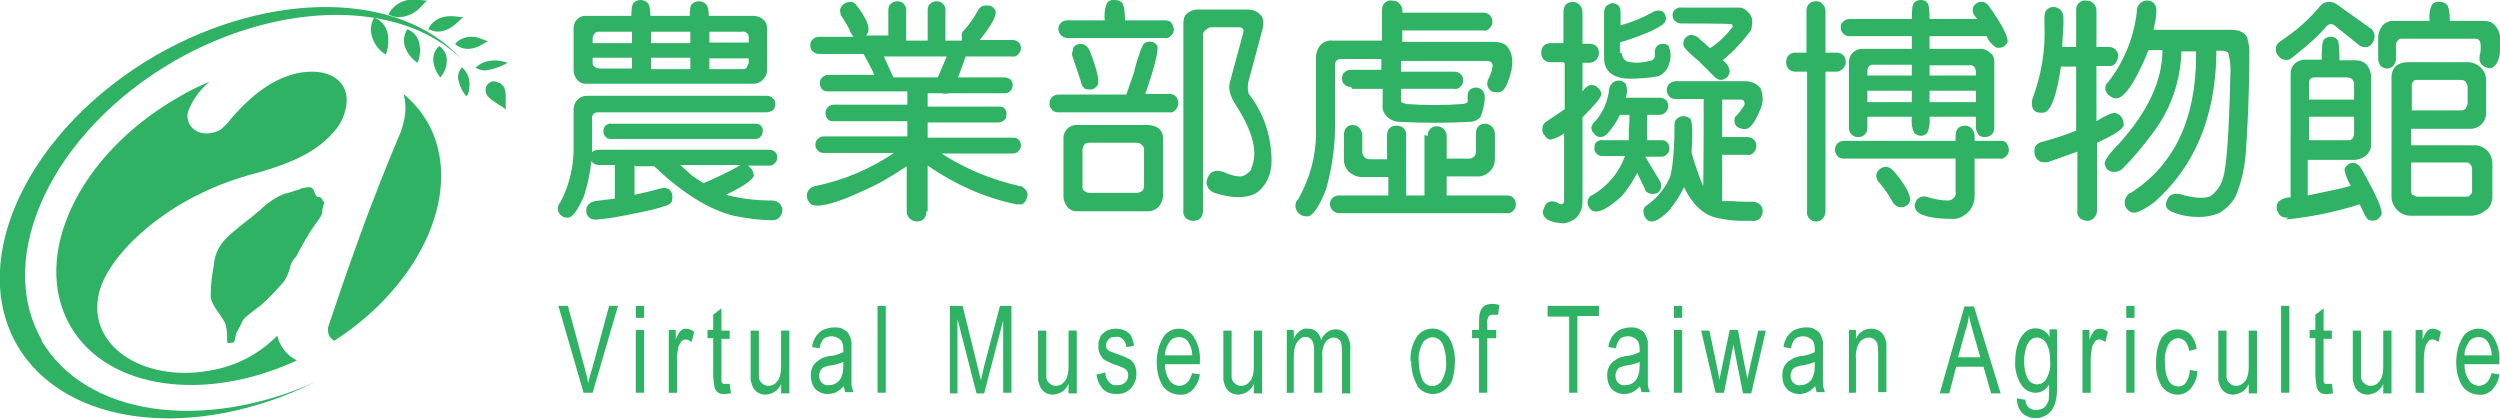
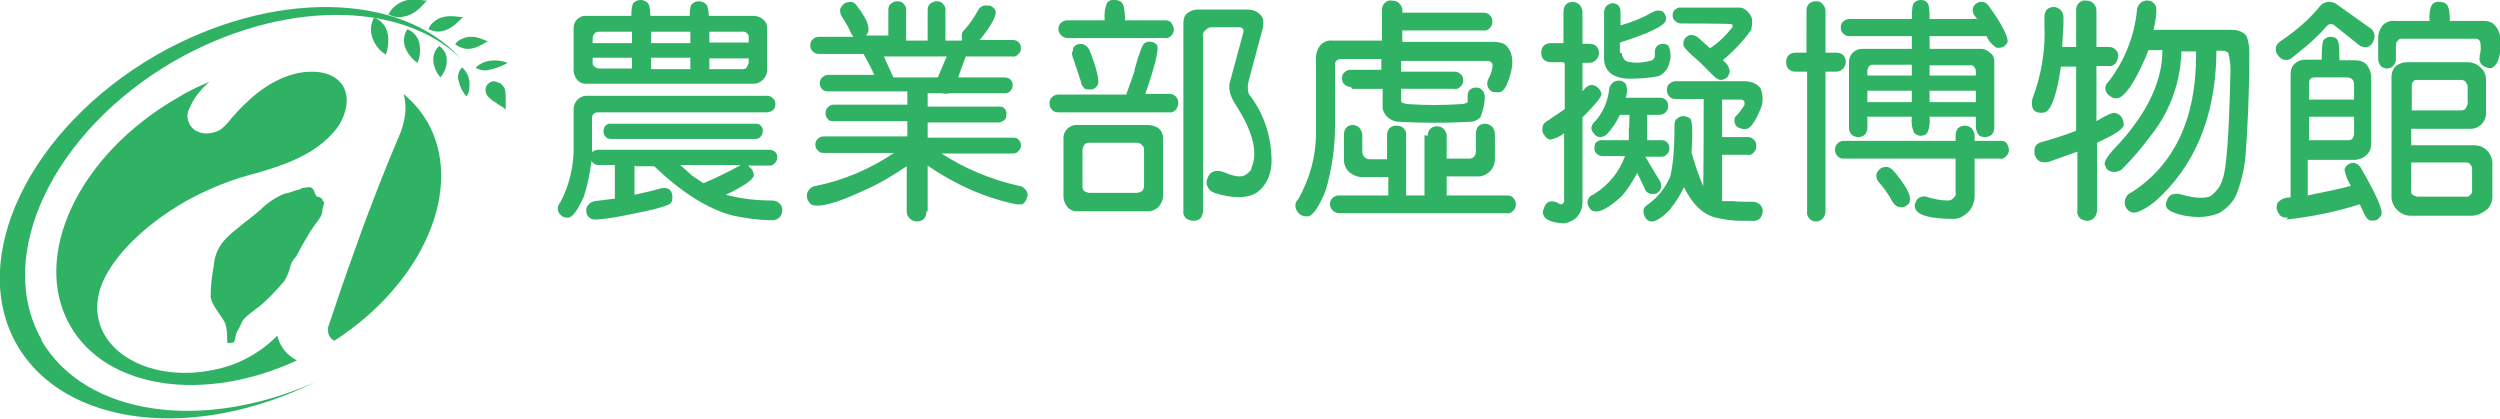
<svg xmlns="http://www.w3.org/2000/svg" viewBox="0 0 394 66" fill="#30b264">
  <use href="#Logo" />
  <defs>
    <path id="icon" d="M78.5,13c-.4-.2-.9-.3-1.3,0-.3.2-.5.4-.6.7h0c-.2.6,0,1.3.5,1.7.3.3.7.6,1.1.8.2.2.7.5.9.6.2.1.5.4.6.5h0s0,0,0,0h0s0,0,0,0c0,0,0-.5,0-.7,0-.2,0-.8,0-1.1,0-.4,0-.9-.1-1.3-.1-.5-.4-.8-.8-1.1ZM72.8,10.6c.7.6,1.1,1.4,1.2,2.4,0,.8,0,1.6-.5,2.2-.6-.7-1-1.5-1.2-2.4-.3-.8,0-1.6.5-2.2ZM6.6,53.6c-7.6-13.2,1.7-32.9,20.9-44C44.3,0,63.1,0,72.6,9.2c-9.5-10.5-29.8-10.9-48-.5C4.6,20.3-5.2,40.7,2.7,54.4c7.5,12.9,28,15.2,47,5.8-17.7,7.9-36.2,5.4-43.2-6.6ZM67.5,4.6c.7.3,1.4.5,2.2.3,1.8-.4,2.6-1.7,3.3-2.2-.9,0-2.4-.5-4,.3-.7.4-1.2.9-1.5,1.6ZM71.7,6.9c.5.5,1.1.7,1.8.8,1.6.1,2.7-.9,3.4-1.2-.8-.2-1.9-1-3.5-.6-.7.2-1.3.5-1.7,1.1ZM74.9,10.6c.5.4,1.1.5,1.7.5,1.2-.2,2.4-.6,3.4-1.2-1.1-.4-2.2-.5-3.4-.2-.6.2-1.2.5-1.7,1ZM61.3,2.3c.7.4,1.6.5,2.4.3,2-.4,2.9-1.9,3.6-2.5-1,0-2.6-.6-4.4.4-.7.4-1.3,1-1.7,1.8ZM64.2,4.6c1,.4,1.7,1.2,1.9,2.3.2,1,.1,2.1-.3,3-.9-.6-1.5-1.4-1.9-2.3-.4-1-.3-2.1.3-3ZM69.3,7.3c.8.6,1.2,1.5,1.1,2.4,0,.9-.4,1.8-1,2.5-.6-.7-1-1.6-1.1-2.5-.1-.9.2-1.9,1-2.5ZM59,2.8c1.1.4,1.9,1.4,2.1,2.5.2,1.1.1,2.3-.3,3.3-1-.6-1.7-1.5-2.1-2.6-.4-1.1-.3-2.3.3-3.3ZM43.7,52.9s0,0-.1.1c-2.7,2.7-6.2,4.6-10,5.3-8.7,1.8-16.8-1.8-18.1-8.1-.3-1.4-.2-2.9.2-4.4,1.3-4.5,6.4-10,13.6-14.1,3.6-2,7.4-3.5,11.4-4.5,5.6-1.6,9.3-3.4,11.9-6.4l.5-.6c.8-1.1,1.3-2.3,1.5-3.7.4-3.2-1.9-5.2-5.4-5.2-.9,0-1.8.1-2.6.3-4.5,1.1-7.8,4.4-10.1,7-.5.7-1.1,1.3-1.7,1.8-1.9,1.1-4.1.7-4.9-.8-.4-.7-.5-1.6-.1-2.4.7-1.7,1.8-3.1,3.2-4.3-1.7.7-3.4,1.5-5,2.5C12.3,24.4,4.8,40.5,11.1,51.4c5.8,10,21.2,12.1,35.7,5.4-1.6-.8-2.7-2.2-3.1-3.9ZM67.2,19c-.9-1.6-2.2-3-3.6-4.2.2.7.3,1.5.3,2.2,0,1.3-.3,2.5-.7,3.7-2,4.7-4.5,10.9-7,17.9-1.7,4.7-3.2,9.1-4.5,13,0,.2,0,.3,0,.5,0,.7.4,1.3,1,1.6,14.1-9.1,20.6-24.2,14.6-34.6ZM47.4,29.7c.5-.1,1-.2,1.4-.2.2,0,.5.2.6.4.1.1.3,1,.6,1.1.3,0,.7.2.8.4,0,.3.2.3.3.5,0,.2-.3.9-.3,1.3,0,.5-.2.9-.5,1.3-.2.3-1.7,2.3-1.8,2.7-.6.9-1.1,1.9-1.6,2.8-.2.6-.7.7-1.1,1.8-.2.9-.5,1.7-1,2.5-1.2,1.4-2.4,2.7-3.8,3.9-.8.6-2.5,1.8-2.8,2.4-.2.5-.5,1.1-.8,1.6-.4.7-.3,1.8-.7,1.8-.4,0-.8.2-.9-.1,0-.9,0-1.8-.2-2.6-.3-1.3-2.3-3-2.4-4.6,0-1.7.2-3.3.5-4.9.1-1.6.8-3.1,2-4.3,1.4-1.4,3.8-3.1,5.3-4.4,1.1-1.1,2.4-2,3.9-2.6.5,0,1.5-.5,2.5-.7Z" />
    <path id="tw" d="M12,26v4.7c1.8-.4,3.1-.7,4.1-1,.4-.1.8-.1,1.1,0,.3.1.6.4.7.8.1.4.1.7,0,1.1,0,.3-.3.6-.9.8-1.4.5-2.8.8-4.3,1.1-2.8.6-5,1-6.7,1.1-.4,0-.8,0-1.1-.3-.3-.2-.5-.6-.5-1,0-.4,0-.7.3-1,.2-.3.6-.5,1-.6l3.2-.4v-5.3h-2.6c-.4,0-.8-.2-1.1-.6-.2,1.9-.6,3.8-1.2,5.6-.9,2-1.7,3.2-2.4,3.3-.4,0-.8,0-1.1-.3-.7-.5-.8-1.5-.2-2.1,0,0,0,0,0,0,1.5-2.8,2.2-6,2.1-9.2v-5.2c-.1-1.2.7-2.3,1.9-2.4.2,0,.3,0,.5,0h28c.4,0,.8.1,1,.4.3.2.4.5.4.9,0,.4-.1.7-.4,1-.3.2-.7.3-1,.3H6.3c-.6,0-1,.3-1,.9v5.4c.3-.3.7-.4,1.1-.4h26.8c.3,0,.7.1.9.3.3.2.4.6.4.9,0,.3-.1.7-.4.9-.2.3-.5.4-.9.4h-3.3l.6.6c.2.3.3.7.3,1-.2.7-1.7,1.7-4.4,3,2.3.6,4.7.9,7.2.9.9,0,1.6.5,1.7,1.4,0,.9-.5,1.6-1.4,1.7-.1,0-.2,0-.3,0-2,0-4-.3-6-.7-4-1-8.2-3.7-12.5-7.8h-3ZM30.7,2.5c.6,0,1.2.2,1.6.6.4.3.6.8.6,1.3v6.7c0,.6-.3,1.1-.7,1.5-.4.4-.9.6-1.5.6H4.3c-.5,0-1-.2-1.3-.6-.4-.4-.6-1-.6-1.5v-6.7c0-.5.2-1,.5-1.3.4-.4.8-.6,1.3-.6h7.3c0-1.1.1-1.8.4-2.1.3-.3.7-.4,1.1-.4.4,0,.8.2,1,.4.3.2.5.9.5,2.1h6.2c0-1,.1-1.7.4-1.9.3-.3.7-.4,1.1-.4.4,0,.8.2,1,.4.3.2.5.9.5,1.9h6.9ZM11.6,5h-5.1c-.3,0-.6,0-.8.3-.2.2-.3.5-.3.8v.7h6.2v-1.8ZM11.6,9.1h-6.2v.7c0,.3,0,.5.3.7.2.2.5.3.8.3h5.1v-1.8ZM31,19.5c.3,0,.6,0,.9.3.2.2.4.6.3.9,0,.3-.1.6-.3.8-.2.3-.5.4-.9.4H8.3c-.4,0-.7-.1-.9-.4-.2-.2-.3-.5-.3-.8,0-.3.1-.6.3-.9.3-.2.6-.4.9-.3h22.7ZM20.8,5h-6.2v1.8h6.2v-1.8ZM20.8,9.1h-6.2v1.8h6.2v-1.8ZM22.8,28.9c1.9-.8,3.8-1.7,5.6-2.7l.3-.2h-9.5l1.9,1.7,1.8,1.2ZM23.8,6.7h6.2v-.7c0-.3,0-.5-.2-.7-.2-.2-.5-.4-.9-.3h-5.1v1.8ZM23.8,10.9h5.1c.3,0,.6,0,.8-.3l.3-.7v-.7h-6.2v1.8ZM58,33.3c0,.5-.1.9-.4,1.2-.3.3-.7.4-1.1.4-.8,0-1.5-.6-1.6-1.4,0-.1,0-.2,0-.3v-7c-2.1,1.4-4.2,2.7-6.5,3.7-4.6,2.2-7.5,2.9-8.6,2.3-.3-.3-.5-.6-.6-1-.2-.9.4-1.7,1.3-1.9,0,0,0,0,.1,0,4.4-.9,8.6-2.7,12.3-5.2h-11.1c-.4,0-.7-.1-.9-.4-.3-.2-.4-.6-.4-.9,0-.3.1-.7.4-.9.2-.3.6-.4.9-.4h13.2v-2.4h-11.6c-.3,0-.7,0-.9-.3-.3-.3-.4-.6-.4-1,0-.3.1-.7.4-.9.2-.3.6-.4.9-.4h11.6v-2.1h-12.4c-.4,0-.7,0-1-.3-.3-.3-.4-.6-.4-1,0-.3.1-.7.4-.9.3-.3.6-.4,1-.4h7.2c-.5-1.1-1.1-2.2-1.7-3.3h-7c-.4,0-.7-.1-1-.4-.3-.2-.4-.6-.4-1,0-.3.1-.7.4-.9.3-.3.6-.4,1-.4h5.4l-.4-.6c-.3-.8-.8-1.6-1.3-2.4-.3-.3-.4-.8-.4-1.2,0-.4.3-.7.6-1,.3-.2.7-.3,1.1-.3.4,0,.8.3,1,.7,1.5,1.9,2,3.3,1.7,4.1l-.3.5h3.5V1.6c0-.4.1-.8.4-1,.3-.3.7-.4,1-.4.4,0,.8.1,1,.4.3.3.5.7.4,1.1v4.7h3.4V1.6c0-.4.1-.8.4-1,.3-.3.7-.4,1-.4.4,0,.8.1,1,.4.3.3.5.7.4,1.1v4.7h2.6v-.5c-.1-.4,0-.9.4-1.2.8-.9,1.5-1.9,2.1-3,.2-.4.5-.7.9-.8.4-.1.7,0,1.1,0,.4.2.7.5.8.8.2.7-.6,2.3-2.5,4.6h5.2c.7,0,1.3.5,1.3,1.2,0,0,0,0,0,.1,0,.3-.1.7-.4.9-.2.3-.6.5-1,.4h-7.3l-1.2,3.3h7.3c.3,0,.7.1.9.3.3.2.4.6.4.9,0,.7-.5,1.3-1.2,1.3,0,0,0,0,0,0h-8.8c-.4.1-.8.1-1.1,0h-2.3v2.1h11.2c.3,0,.7,0,.9.3.2.2.4.6.3.9,0,.3,0,.7-.3.9-.2.2-.6.4-.9.4h-11.2v2.4h13.4c.3,0,.7,0,.9.3.3.2.4.6.4.9,0,.3-.1.7-.4.9-.2.3-.5.4-.9.4h-11.2c3.7,2.4,7.8,4.1,12.2,5.1.5,0,.9.4,1.2.8.2.4.2.8,0,1.2-.1.4-.4.7-.7.9h-.9c-5-1-9.8-3.2-14-6.1v7.2ZM59.8,12.2l1.4-3.3h-9.9l1.5,3.3h7ZM90.8,11c.7-2.6,1.3-4.1,1.6-4.2.3-.2.7-.3,1.1-.2.3,0,.7.3.9.6h0c.2.8-.4,3.3-1.9,7.6h3.8c.4,0,.7.1,1,.4.3.3.4.7.4,1.1,0,.4-.2.7-.4,1-.3.3-.6.5-1,.4h-17.5c-.4,0-.8-.1-1-.4-.3-.3-.4-.6-.4-1,0-.4.1-.7.4-1,.3-.3.7-.4,1-.4h10.7l1.3-3.7ZM86.5.4c.3-.3.7-.5,1.2-.4.4,0,.8.1,1.1.4.3.3.5,1.2.5,2.8h6.3c.4,0,.8.1,1,.4.2.3.4.7.4,1,0,.4-.1.7-.4,1-.3.3-.6.5-1,.4h-15.3c-.8,0-1.4-.6-1.5-1.3,0,0,0,0,0-.1,0-.4.1-.7.4-1,.3-.3.7-.4,1-.4h5.9c-.1-.9,0-1.9.4-2.8ZM81.6,33.3c-.5,0-1.1-.3-1.4-.7-.4-.5-.6-1.1-.6-1.7v-9.2c0-.5.2-1,.6-1.4.4-.4.9-.6,1.4-.6h11.3c.6,0,1.3.2,1.8.6.4.4.6.9.6,1.4v9.2c0,.6-.3,1.2-.7,1.7-.4.4-1,.7-1.6.7h-11.3ZM81.1,7.8c0-.4.4-.7.7-.8.3-.1.7-.1,1,0,.4.2.7.5.9.9,1.2,3,1.6,4.9,1.3,5.5-.2.3-.5.6-.9.7-.4,0-.8,0-1.1-.1-.3-.3-.6-.6-.6-1l-1.3-3.9c-.2-.4-.2-.8,0-1.2ZM83.8,22.5c-.3,0-.7,0-.9.3-.2.3-.3.6-.3.9v5.6c0,.3,0,.6.3.8.2.2.6.3.9.3h7.3c.3,0,.6-.1.9-.3.2-.2.3-.5.3-.8v-5.6c0-.3,0-.6-.3-.8-.2-.3-.5-.4-.9-.4h-7.3ZM101.9,4.8c-.2.2-.4.6-.3.9v27.4c0,.5-.1.9-.4,1.3-.3.3-.7.4-1.2.4-.4,0-.8-.2-1.1-.4-.3-.3-.5-.8-.4-1.2V3.7c0-.6.1-1.2.6-1.6.5-.4,1.1-.6,1.7-.6h7.6c.7,0,1.4.1,2,.6.4.3.6.7.7,1.1,0,.4,0,.9-.1,1.3l-2.2,8.2c-.2.7-.2,1.4,0,2.1,2.4,3,3.6,6.8,3.6,10.6,0,2-.8,3.9-2.4,5-1.5.9-3.8.9-6.6,0-.5-.2-.9-.5-1.1-1-.2-.4-.2-.9,0-1.3.4-1.1,1.2-1.4,2.5-1,1.6.7,2.8.9,3.4.5.4-.2.7-.5,1-.9v-.2c1.1-2.4.3-5.7-2.4-9.9-1-1.5-1.3-2.8-.9-3.9l2-7.4c.2-.7,0-1-.7-1h-4.1c-.3,0-.7,0-.9.3ZM124.9,13.7c-.4,0-.7-.1-1-.4-.3-.2-.4-.6-.4-1,0-.3.1-.7.4-.9.3-.3.6-.4,1-.4h4.8v-1.7h-6.3c-.5,0-.9.2-1,.7,0,.1,0,.2,0,.3v9.6c0,3.3-.5,6.7-1.4,9.9-1,2.6-2,4.1-2.8,4.3-.4,0-.9,0-1.3-.3-.7-.5-1-1.5-.5-2.2,0,0,.1-.1.2-.2,1.8-3.2,2.8-6.7,2.8-10.4v-12c0-.7.3-1.4.7-1.9.5-.5,1.2-.8,1.9-.7h7.8V1.6c0-.4.1-.8.4-1.1.3-.3.7-.5,1.2-.4.4,0,.8.1,1.1.4.4.4.6.9.5,1.5h12.8c.4,0,.7.1,1,.4.3.3.4.6.4,1,0,.4-.1.7-.4,1-.2.3-.6.5-1,.4h-12.8v1.8h14.5c.5,0,1,.1,1.5.3.4.2.7.6.9,1,.7,1.2.6,3.1-.5,5.6-.2.4-.5.8-.9,1-.4.1-.8,0-1.2,0-.8-.3-1.1-1.2-.8-1.9,0,0,0-.1.1-.2.6-1.2.7-2.1.6-2.3-.1-.3-.4-.5-.8-.5h-13.6v1.7h8.4c.4,0,.7.1,1,.4.3.2.4.6.4,1,0,.3-.1.7-.4.9-.2.3-.6.5-1,.4h-8.4v1.6c0,.2,0,.5.2.6l.7.2c2.9.2,5.8.2,8.7,0,.3,0,.6-.1.9-.3v-.8c0-.4,0-.8.3-1.1.3-.3.6-.4,1-.4.4,0,.7.1,1,.4.3.3.4.7.4,1.1,0,1.1-.3,2.2-.7,3.2-.4.4-1,.7-1.6.7-3.7.2-7.4.2-11.1,0-.8,0-1.5-.3-2.1-.9-.4-.5-.7-1.1-.6-1.7v-2.6h-4.8ZM137,21.4c0-.8.5-1.4,1.3-1.5,0,0,.2,0,.2,0,.4,0,.8.2,1,.4.3.3.5.7.5,1.1v3.6h3.4c.3,0,.6,0,.9-.3.2-.2.3-.5.3-.8v-2.8c0-.4.1-.9.4-1.2.3-.3.7-.4,1.1-.4.4,0,.7.2,1,.4.3.3.5.8.5,1.2v3.9c0,.7-.2,1.4-.7,1.9-.5.6-1.4,1-2.2.9h-4.7v3h9.5c.4,0,.8.1,1,.4.3.3.4.6.4,1,0,.4-.1.7-.4,1-.3.3-.6.5-1,.4h-26.4c-.8,0-1.4-.6-1.5-1.3,0,0,0,0,0-.1,0-.4.1-.7.4-1,.3-.3.7-.4,1-.4h7.8v-2.9h-4.2c-.7,0-1.4-.3-2-.8-.5-.5-.8-1.2-.8-1.9v-3.9c0-.4.1-.9.4-1.2.3-.3.6-.4,1-.4.4,0,.8.2,1,.4.3.3.5.8.5,1.2v2.5c0,.3,0,.6.3.9.2.3.6.4.9.4h2.7v-3.8c0-.4.1-.8.4-1.1.3-.3.7-.4,1.1-.4.4,0,.8.1,1.1.4.3.3.5.7.4,1.1v9.5h2.9v-9.5ZM158.4,9.8h-2c-.4,0-.8-.1-1.1-.4-.3-.3-.4-.7-.4-1.1,0-.4.1-.8.4-1.1.3-.3.7-.4,1.1-.4h2V1.9c0-.4.1-.9.4-1.2.3-.3.7-.4,1.1-.4.4,0,.7.2,1,.4.3.3.5.8.5,1.2v5h1.1c.4,0,.8.1,1.1.4.3.3.4.7.4,1.1,0,.4-.2.7-.4,1-.3.3-.7.5-1.1.5h-1.1v4.5c.5-.7,1-1,1.4-1,.4,0,.7.1,1,.4.3.2.5.6.6,1h0c0,.5-1,1.7-3,3.7v13.5c0,.6-.2,1.2-.5,1.7-.3.5-.7.9-1.2,1.1-.4.2-.9.4-1.3.4-1.7-.1-2.8-.5-3.1-1.2-.2-.4-.2-.8,0-1.1.3-1.1,1-1.4,2.1-1,.4.3.6.3.7.3.3-.1.5-.4.4-.8v-10.4c-.6.5-1.3.8-2.1,1-.4,0-.8-.3-1-.7-.3-.3-.4-.8-.3-1.2,0-.4.3-.8.7-1l2.8-1.9v-7.2ZM170,27.3c-.7,1.3-1.5,2.6-2.5,3.7-1.9,1.7-3.3,2.5-4.2,2.3-.4,0-.7-.3-.9-.7-.4-.6-.2-1.4.4-1.8.1,0,.3-.1.4-.2,2.3-1.4,4-3.5,4.9-6h-3.5c-.4,0-.7-.1-1-.4-.2-.2-.4-.6-.3-.9,0-.3,0-.7.3-.9.3-.2.6-.4,1-.3h4.1v-1.8c.1,0,.1-2.2.1-2.2h-1.5c-.5,1.1-1.2,2.1-2,3-.3.3-.7.5-1.1.5-.4,0-.8-.2-1-.6-.3-.2-.4-.6-.4-.9.1-.4.3-.8.7-1.1,1.2-1.4,1.9-3.1,2.1-4.9,0-.4.3-.8.6-1.1.3-.2.6-.3,1-.3.4,0,.7.2,1,.5.3.7.3,1.5,0,2.2h5.4c.7,0,1.3.5,1.3,1.2,0,0,0,0,0,.1,0,.4-.1.7-.4,1-.3.3-.6.4-1,.4h-1.9v4c-.1,0,2.2,0,2.2,0,.3,0,.6,0,.9.3.3.3.4.6.4,1,0,.3-.1.7-.4.9-.2.3-.5.4-.9.4h-2.5l2.4,4c.1.4.2.8,0,1.1-.1.3-.4.6-.7.7-.3.1-.7.1-1,0-.4-.1-.7-.4-.8-.8l-1.2-2.5v.2ZM167.6,8.4c0,.4.2.7.4,1,.3.3.7.4,1,.4,1.1.2,2.3,0,3.4-.3.2-.2.4-.4.4-.6v-.7c0-.4.1-.7.4-1,.2-.2.6-.3.9-.3.3,0,.7.1.9.4.3.8.4,1.7.1,2.6-.2.9-.8,1.7-1.7,2.1-1.5.3-3.1.4-4.7.4-.9,0-1.8-.2-2.5-.6-.9-.5-1.4-1.5-1.4-2.5V2c0-.4.1-.8.4-1.1.3-.2.6-.4.9-.4.3,0,.6.1.9.3.3.3.4.7.4,1.1v2.1c1.8-.5,3.5-1.2,5.1-2.1.3-.2.8-.3,1.2-.2.3,0,.6.3.7.6.2.3.2.7.1,1-.3.8-2.7,2-7.2,3.4v1.6ZM175.5,32.7c-1.5,1.6-2.6,2.3-3.3,2.2-.4,0-.7-.3-.9-.6-.2-.3-.3-.7-.3-1.1,0-.4.3-.7.6-.9,1.6-1.1,2.8-2.6,3.6-4.4.4-1.4.7-4.1.7-8.2,0-.4.1-.8.4-1,.3-.3.7-.4,1-.4.4,0,.8.2,1.1.4.3.4.4,2.1.2,5.1v.3c.5,1.8,1.1,3.5,1.8,5.2v.2c.1,0,.1-13.9.1-13.9h-4.4c-.4,0-.8-.1-1-.4-.3-.3-.4-.6-.4-1,0-.4.1-.8.4-1,.3-.3.7-.4,1-.4h10.9c1,0,2,.4,2.5,1.2.4,1.1.4,2.3-.1,3.3-.7,1.7-1.4,2.8-2.1,3-.4.1-.8,0-1.1-.1-.7-.2-1-.9-.8-1.6,0-.1,0-.2.2-.3.5-.5.9-1.1,1.3-1.7.1-.2,0-.5,0-.6-.1-.2-.3-.3-.6-.3h-2.9v5.9h4c.4,0,.7.1,1,.4.3.3.4.6.4,1,0,.4-.1.7-.4,1-.2.3-.6.5-1,.4h-4v7.3h1.9c0,.1,2.9.1,2.9.1.8,0,1.5.5,1.6,1.3,0,0,0,.1,0,.2,0,.4-.2.8-.4,1.1-.3.3-.8.5-1.3.4h-1.7c-1.3,0-2.7-.2-4-.5-2-.5-3.7-2.1-5-4.8-.6,1.2-1.2,2.3-2.1,3.3ZM185,4v-.2h-.4c0-.1-7.6-.1-7.6-.1-.4,0-.7-.1-1-.4-.3-.2-.4-.6-.4-.9,0-.3.1-.7.4-.9.3-.2.6-.4,1-.3h9.2c.5,0,.9.3,1.2.6.3.3.6.7.7,1.1.1.6,0,1.2-.1,1.8-1.3,1.8-2.8,3.4-4.5,4.8.6.4,1,1,1.1,1.7,0,.4-.2.7-.4,1-.3.2-.6.4-1,.4-.4,0-.8-.3-1.1-.6l-2.3-2.3c-1.7-1.4-2.5-2.3-2.5-2.6,0-.4,0-.7.2-1,.2-.3.6-.5.9-.6.4,0,.8.1,1.2.4l1.9,1.7c1.4-.9,2.6-2.1,3.6-3.4h0ZM195,11.3c-.4,0-.8-.1-1.1-.4-.3-.3-.4-.7-.4-1.1,0-.4.1-.8.4-1.1.3-.3.7-.4,1.1-.4h1.7V1.7c0-.4.1-.8.4-1.1.3-.3.7-.4,1.1-.4.4,0,.8.1,1,.4.3.3.5.7.5,1.1v6.6h1.7c.4,0,.8.1,1.1.4.3.3.4.7.4,1.1,0,.4-.2.7-.4,1-.3.3-.7.5-1.1.5h-1.7v22c0,.8-.6,1.6-1.4,1.6,0,0,0,0-.1,0-.4,0-.7-.1-1-.4-.3-.3-.5-.8-.4-1.2V11.3h-1.7ZM202.6,25c-.4,0-.8-.1-1-.4-.3-.3-.4-.6-.4-1,0-.4.1-.7.4-1,.3-.3.7-.4,1-.4h17.6v-.8c0-.4.1-.9.4-1.2.3-.3.7-.4,1.1-.4.4,0,.8.2,1,.4.3.3.5.8.5,1.2v.8h4c.4,0,.7,0,1,.3.2.3.4.7.4,1.1,0,.4-.1.7-.4,1-.3.3-.6.5-1,.4h-4v5.9c0,1.2-.6,2.4-1.6,3-.5.4-1.1.6-1.7.6-3.4,0-5.5-.5-6-1.5-.2-.4-.2-.8,0-1.1.1-.4.4-.7.7-.8.4-.2.9-.2,1.3,0,1,.3,2.1.5,3.1.5.3,0,.6-.1.9-.4.3-.3.4-.6.3-1v-5.2h-17.6ZM216.1,5.7v2h8.2c.5,0,1,.3,1.3.6.5.3.7.8.7,1.4v10.4c0,.4-.1.8-.4,1.1-.3.3-.7.4-1.1.4-.4,0-.8-.1-1-.4-.2-.3-.4-.7-.4-1.1v-1.7h-7.3c.1.9,0,1.8-.4,2.6-.3.3-.7.4-1,.4-.4,0-.7-.2-1-.4-.4-.8-.5-1.7-.4-2.6h-7v1.7c0,.4-.1.8-.4,1.1-.3.3-.6.4-1,.4-.4,0-.8-.1-1.1-.4-.3-.3-.4-.7-.4-1.1v-10.3c0-.6.2-1.1.6-1.5.4-.4.9-.6,1.5-.6h7.8v-2h-9.8c-.4,0-.7-.1-1-.4-.3-.3-.4-.6-.4-1,0-.3.1-.7.4-.9.3-.3.6-.4,1-.4h9.8c0-1.5.1-2.4.4-2.6.3-.3.7-.4,1-.4.4,0,.8.1,1,.4.3.2.4,1.1.4,2.6h7.5l-.3-.4c-.3-.3-.4-.7-.4-1.1,0-.7.8-1.3,1.5-1.2.4,0,.8.3,1,.6,2.2,3,3.1,5,3,5.7-.1.3-.4.6-.7.8-.3.1-.7.2-1.1.1-.6-.4-1.2-1-1.5-1.8h-9.2ZM213.3,10.2h-6c-.2,0-.5,0-.7.2-.2.2-.3.5-.3.8v.7h7v-1.7ZM213.3,14.3h-7v1.8h7v-1.8ZM207.7,27.7c0-.4.2-.7.5-1,.3-.3.7-.4,1.1-.4.4,0,.8.3,1.1.6,1.9,2.2,2.8,3.9,2.6,4.7,0,.4-.3.7-.7.9-.3.2-.7.2-1.1.1-.4-.1-.8-.5-1-.9-.6-1.1-1.3-2.1-2.1-3-.3-.3-.4-.7-.4-1.2h0ZM216.1,11.9h7.3v-.6c0-.3-.1-.6-.3-.8-.2-.2-.5-.3-.8-.2h-6.2v1.7ZM216.1,16.1h7.3v-1.8h-7.3v1.8ZM239.4,10.5h-2.6c-.6,4.3-1.5,6.8-2.5,7.2-.4.1-.8.1-1.2,0-.4-.1-.7-.4-.8-.8-.1-.4-.1-.9,0-1.3,1.4-3.7,2.1-7.7,1.9-11.7v-1.2c0-.4.1-.9.4-1.2.3-.3.7-.4,1.1-.4.4,0,.7.2,1,.4.3.3.5.8.5,1.2v1.2l-.2,3.5h2.2V1.6c0-.4.1-.8.4-1.1.3-.3.7-.5,1.2-.4.4,0,.8.1,1.1.4.3.3.5.7.5,1.1v5.8h1.9c.4,0,.8.1,1.1.4.3.3.5.7.4,1.1,0,.4-.2.8-.4,1.1-.3.3-.7.5-1.1.4h-1.9v8.7c1.6-1,2.6-1.4,3-1.3.4.1.8.4,1,.7.2.4.3.8.3,1.2-.1.7-1.6,1.6-4.2,2.8v10.6c0,.8-.5,1.6-1.4,1.7,0,0-.2,0-.2,0-.4,0-.8-.2-1.1-.4-.3-.3-.5-.8-.4-1.2v-9.3l-4.5,1.6c-.4.1-.9.1-1.3,0-.4-.2-.7-.5-.9-1-.1-.4-.1-.9,0-1.3.2-.4.6-.7,1-.8,1.9-.5,3.7-1.1,5.5-1.8v-10.2ZM255.8,7.9c-.1,4.8-1.7,9.5-4.7,13.3-1.4,1.9-3,3.8-4.7,5.5-.4.3-.8.4-1.3.4-.4,0-.8-.2-1.1-.5l-.3-.7c-.1-.5.6-1.6,2.3-3.3,4.5-5,6.8-9.9,6.8-14.7h-2.2l-.4,1c-1.8,4.2-3.4,6.5-4.6,6.6-.4,0-.8-.1-1.1-.4-.4-.2-.6-.6-.7-1,0-.4,0-.8.4-1.1,2.6-3.3,4.2-7.3,4.6-11.5,0-.4.3-.8.6-1.1.3-.2.8-.4,1.2-.3.4,0,.8.3,1,.6.4.4.3,1.8-.2,4h12c.6,0,1.2,0,1.8.3.5.2.9.6,1,1.1.2.7.3,1.4.3,2.1,0,6.8-.3,12.3-.6,16.4-.2,2.1-.7,4.2-1.5,6.2-.6,1.2-1.5,2.1-2.7,2.8-1,.4-2.1.6-3.1.6-1.4,0-2.7-.2-4-.7-.4-.1-.8-.4-1.1-.7-.2-.4-.2-.8,0-1.2.3-.9,1-1.2,2.1-1,2.3.7,4,.7,4.8.3.9-.7,1.6-1.6,1.9-2.7.6-1.6,1-7.1,1.2-16.2.1-1.2,0-2.4-.3-3.6-.2-.3-.6-.4-.9-.4h-1v.7c-.2,9.9-3.5,17.6-9.7,23.1-1.7,1.3-2.9,1.8-3.4,1.7-.4,0-.8-.3-1.1-.7-.5-.8-.2-1.9.6-2.4,0,0,0,0,.1,0,6.8-4.3,10.3-11.6,10.3-21.6v-.7h-2.3ZM277.8.8c.3-.3.7-.5,1.2-.5.5,0,.9.1,1.3.4l5.2,3.7c.4.2.6.6.7,1,.1.4,0,.8-.2,1.2-.2.4-.5.7-.9.8-.4.1-.9,0-1.2-.2l-4-3.2c-.2-.2-.4-.2-.6-.2-.3,0-.5.2-.7.4-1,1.2-2.2,2.3-3.4,3.3l-2.1,1.7c-.4.3-.8.3-1.2.2-.4-.1-.7-.4-.9-.7-.3-.3-.4-.8-.3-1.2,0-.4.4-.8.7-1,2.4-1.6,4.5-3.4,6.3-5.6ZM272.6,34.3c-.4,0-.8,0-1.2-.3-.3-.3-.5-.7-.6-1.1,0-.4,0-.8.3-1.1.5-.5,1.2-.7,1.9-.7V11.7c0-.7.2-1.3.7-1.7.4-.4,1-.6,1.6-.6h2.6c0-1.9.1-3,.4-3.2.3-.3.7-.4,1-.4.4,0,.8.1,1,.4.3.2.4,1.3.4,3.3h2.5c.7,0,1.3.2,1.8.7.4.5.6,1.1.7,1.7v10.8c0,.6-.2,1.2-.7,1.7-.5.5-1.1.7-1.8.8h-7.5v5.6c3-.6,5.3-1.1,6.8-1.5-.5-.8-.8-1.6-1-2.5,0-.4.3-.7.6-.9.3-.2.7-.3,1-.2.4.1.8.4,1,.8,2.4,4.2,3.5,6.6,3.2,7.4-.2.3-.4.6-.8.8-.4.1-.8.1-1.1,0-.4-.2-.6-.6-.8-1l-.7-1.5c-3.8,1.2-7.7,2-11.6,2.4ZM283,15.7v-2.4c0-.7-.4-1.1-1.2-1.1h-5c-.6,0-.9.3-.9.9v2.6h7ZM275.9,18.5v3.6h6.2c.5,0,.8-.3.9-.9v-2.8h-7ZM295.3.7c.3-.3.7-.5,1.2-.4.4,0,.8.1,1.1.4.3.3.5,1.2.5,2.6h5.4c.5,0,1,.1,1.4.4.8.7,1.2,1.7,1.2,2.8,0,2.1-.3,3.5-1.2,4.1-.3.2-.7.2-1.1,0-.7-.2-1.2-.9-1-1.7,0,0,0-.2,0-.2.2-.6.2-1.3.1-2-.1-.4-.4-.6-.8-.6h-11.5c-.3,0-.5,0-.7.3-.2.2-.3.4-.3.7v2.2c0,.8-.6,1.5-1.4,1.5,0,0,0,0,0,0-.4,0-.8-.2-1-.4-.2-.3-.4-.7-.4-1.1v-3.4c0-.7.3-1.4.7-1.9.5-.5,1.2-.8,1.9-.7h5.5c-.1-.9,0-1.8.4-2.6h0ZM303.9,33c-.6.6-1.4.9-2.2,1h-9.8c-1.6,0-3-1.4-3-3V12.2c0-.7.2-1.3.7-1.8.5-.4,1.2-.6,1.8-.6h9.5c.7,0,1.5.3,2,.8.6.5.9,1.2.9,2v5.3c0,1.3-1.1,2.4-2.4,2.4h-9.4v2.6h10c1.5,0,2.7,1.2,2.8,2.7,0,0,0,0,0,0v5.4c0,.8-.3,1.5-.9,2.1h0ZM292,17.4h7.9c.3,0,.5-.1.7-.3l.3-.7v-2.9l-.3-.6c-.2-.2-.4-.3-.7-.3h-6.9c-.3,0-.6,0-.7.3-.2.2-.2.4-.2.6v3.9ZM292,25.7v4.4c0,.2,0,.4.2.6l.7.3h7.9c.2,0,.4-.1.5-.3.2-.1.3-.3.3-.6v-3.5c0-.3-.1-.5-.3-.7-.1-.2-.4-.3-.6-.3h-8.6Z" />
-     <path id="en" d="M4,14L0,.2h1.5l2.7,10c.2.8.4,1.5.5,2.2.2-.7.3-1.5.6-2.2L8,.2h1.4l-4,13.7h-1.4ZM12.2,2.2V.2h1.3v1.9h-1.3ZM12.2,14V4h1.3v9.9h-1.3ZM17.4,14V4h1.1v1.5c.2-.5.4-1,.8-1.4.2-.2.5-.3.8-.3.5,0,.9.2,1.3.5l-.4,1.6c-.3-.2-.6-.4-.9-.4-.3,0-.6.1-.7.3-.2.3-.4.6-.5.9-.1.6-.2,1.3-.2,2v5.2h-1.3ZM27,12.5l.2,1.5c-.3,0-.6.1-1,.1-.4,0-.8,0-1.1-.3-.3-.2-.4-.5-.5-.8-.1-.7-.2-1.3-.2-2v-5.7h-.9v-1.3h.9V1.6l1.3-1v3.5h1.3v1.3h-1.3v5.8c0,.3,0,.6,0,.9,0,.3.4.5.6.4.2,0,.4,0,.6,0ZM35.1,14v-1.5c-.4,1-1.3,1.6-2.4,1.7-.4,0-.9-.1-1.2-.3-.4-.2-.6-.5-.8-.8-.2-.4-.3-.8-.4-1.2,0-.5,0-1,0-1.6v-6.2h1.3v5.5c0,.6,0,1.2,0,1.8,0,.4.2.8.5,1,.3.3.6.4,1,.4.4,0,.8-.1,1.1-.4.3-.3.6-.6.7-1.1.2-.6.2-1.3.2-1.9v-5.3h1.3v9.9h-1.1ZM45.1,12.7c-.4.5-.8.8-1.3,1.1-.4.2-.9.3-1.4.3-.7,0-1.4-.3-1.9-.8-.5-.6-.7-1.3-.7-2,0-.5,0-.9.2-1.3.1-.4.4-.7.7-1,.3-.2.6-.4.9-.6.4-.1.7-.2,1.1-.3.8,0,1.5-.3,2.2-.6,0-.2,0-.4,0-.4,0-.5,0-1-.4-1.5-.4-.4-.9-.6-1.4-.6-.5,0-.9.1-1.3.4-.3.4-.6.9-.6,1.5l-1.2-.2c0-.6.3-1.2.6-1.7.3-.4.7-.8,1.1-1,.5-.2,1.1-.4,1.7-.4.5,0,1.1,0,1.5.3.4.2.7.4.9.8.2.4.3.7.4,1.1,0,.5,0,1,0,1.6v2.2c0,1.6,0,2.6,0,3,0,.4.2.8.3,1.2h-1.3c-.1-.4-.2-.8-.3-1.2ZM45,9c-.7.3-1.3.5-2.1.6-.4,0-.8.2-1.1.3-.2.1-.4.3-.5.5-.1.2-.2.5-.2.8,0,.4.1.8.4,1.1.3.3.7.5,1.1.4.5,0,.9-.1,1.3-.4.4-.3.7-.7.8-1.2.2-.5.2-1.1.2-1.7v-.6ZM50.3,14V.2h1.3v13.7h-1.3ZM61.7,14V.2h2l2.4,9.7c.2.9.4,1.6.5,2,.1-.5.3-1.2.5-2.2L69.6.2h1.8v13.7h-1.3V2.5l-3,11.5h-1.2l-3-11.7v11.7h-1.3ZM80.4,14v-1.5c-.4,1-1.3,1.6-2.4,1.7-.4,0-.9-.1-1.2-.3-.4-.2-.6-.5-.8-.8-.2-.4-.3-.8-.4-1.2,0-.5,0-1,0-1.6v-6.2h1.3v5.5c0,.6,0,1.2,0,1.8,0,.4.2.8.5,1,.3.3.6.4,1,.4.4,0,.8-.1,1.1-.4.3-.3.6-.6.7-1.1.2-.6.2-1.3.2-1.9v-5.3h1.3v9.9h-1.1ZM85,11l1.2-.3c0,.6.2,1.1.6,1.5.3.4.8.6,1.3.5.5,0,.9-.1,1.3-.5.3-.3.4-.7.4-1.1,0-.3-.1-.7-.4-.9-.4-.3-.8-.4-1.3-.6-.7-.2-1.3-.5-1.9-.8-.4-.2-.6-.6-.8-.9-.2-.4-.3-.9-.3-1.3,0-.4,0-.8.2-1.2.1-.4.3-.7.6-.9.2-.2.5-.4.8-.5.3-.1.7-.2,1.1-.2.5,0,1.1.1,1.5.3.4.2.8.5,1,.9.2.5.4,1,.4,1.5l-1.2.2c0-.4-.2-.9-.5-1.2-.3-.3-.7-.5-1.1-.4-.4,0-.9,0-1.2.4-.2.2-.4.6-.4.9,0,.2,0,.4.2.6.1.2.3.3.5.4.1,0,.5.2,1.1.4.6.2,1.3.5,1.9.8.4.2.6.5.8.9.2.4.3.9.3,1.4,0,.6-.1,1.1-.4,1.6-.2.5-.6.9-1.1,1.2-.5.3-1,.4-1.6.4-.8,0-1.6-.2-2.2-.8-.6-.7-.9-1.5-1-2.4ZM99.8,10.8l1.3.2c-.1.9-.5,1.7-1.1,2.4-.6.6-1.3.9-2.1.8-1,0-2-.5-2.6-1.3-.7-1.1-1-2.4-1-3.8,0-1.4.3-2.7,1-3.9.5-.9,1.5-1.4,2.5-1.4,1,0,1.9.5,2.4,1.4.7,1.1,1,2.5.9,3.8,0,.1,0,.2,0,.4h-5.5c0,.9.2,1.8.7,2.5.3.5.9.9,1.6.9.4,0,.9-.2,1.2-.5.4-.4.7-1,.8-1.6ZM95.7,8h4.2c0-.7-.2-1.3-.5-1.9-.4-.9-1.5-1.2-2.4-.8-.3.1-.5.3-.7.6-.4.6-.7,1.3-.7,2.1ZM109.6,14v-1.5c-.4,1-1.3,1.6-2.4,1.7-.4,0-.9-.1-1.2-.3-.4-.2-.6-.5-.8-.8-.2-.4-.3-.8-.4-1.2,0-.5,0-1,0-1.6v-6.2h1.3v5.5c0,.6,0,1.2,0,1.8,0,.4.2.8.5,1,.3.3.6.4,1,.4.4,0,.8-.1,1.1-.4.3-.3.6-.6.7-1.1.2-.6.2-1.3.2-1.9v-5.3h1.3v9.9h-1.1ZM114.8,14V4h1.1v1.4c.2-.5.5-.9.9-1.2.4-.3.8-.5,1.3-.4.5,0,1,.1,1.4.5.4.3.6.8.7,1.3.4-1,1.3-1.7,2.3-1.7.7,0,1.3.3,1.7.8.5.8.7,1.6.6,2.5v6.8h-1.3v-6.3c0-.5,0-1-.1-1.5,0-.3-.2-.5-.4-.7-.2-.2-.5-.3-.8-.3-.5,0-1,.3-1.3.7-.4.7-.6,1.5-.5,2.2v5.8h-1.3v-6.5c0-.6,0-1.2-.3-1.7-.2-.4-.6-.6-1-.6-.4,0-.7.1-1,.4-.3.3-.6.7-.7,1.1-.2.7-.2,1.4-.2,2.1v5.2h-1.3ZM134.3,9c-.1-1.5.3-2.9,1.1-4.1,1.1-1.3,3-1.5,4.3-.4.2.2.4.4.6.6.7,1.1,1,2.4,1,3.7,0,1-.1,2-.4,3-.2.7-.7,1.3-1.3,1.7-1.3,1-3.2.7-4.2-.6,0,0,0,0,0-.1-.7-1.2-1-2.5-1-3.9ZM135.6,9c0,1,.2,2,.6,2.9.5.9,1.5,1.2,2.4.7.3-.2.6-.4.7-.8.5-.9.7-1.9.6-2.9,0-1-.2-1.9-.6-2.8-.5-.9-1.5-1.2-2.4-.7-.3.2-.6.4-.7.7-.5.9-.7,1.9-.6,2.9ZM145.1,14V5.3h-1.1v-1.3h1.1v-1.1c0-.5,0-1,.1-1.5.1-.4.3-.8.6-1.1.4-.3.8-.4,1.3-.4.4,0,.8,0,1.2.2l-.2,1.5c-.2,0-.5,0-.7,0-.3,0-.6,0-.8.3-.2.4-.3.8-.2,1.2v.9h1.4v1.3h-1.4v8.6h-1.3ZM159.3,14V1.9h-3.4V.2h8.1v1.6h-3.4v12.1h-1.4ZM170.6,12.7c-.4.5-.8.8-1.3,1.1-.4.2-.9.3-1.4.3-.7,0-1.4-.3-1.9-.8-.5-.6-.7-1.3-.7-2,0-.5,0-.9.2-1.3.1-.4.4-.7.7-1,.3-.2.6-.4.9-.6.4-.1.7-.2,1.1-.3.8,0,1.5-.3,2.2-.6,0-.2,0-.4,0-.4,0-.5,0-1-.4-1.5-.4-.4-.9-.6-1.4-.6-.5,0-.9.1-1.3.4-.3.4-.6.9-.6,1.5l-1.2-.2c0-.6.3-1.2.6-1.7.3-.4.7-.8,1.1-1,.5-.2,1.1-.4,1.7-.4.5,0,1.1,0,1.5.3.4.2.7.4.9.8.2.4.3.7.4,1.1,0,.5,0,1,0,1.6v2.2c0,1.6,0,2.6,0,3,0,.4.2.8.3,1.2h-1.3c-.1-.4-.2-.8-.3-1.2ZM170.5,9c-.7.3-1.3.5-2.1.6-.4,0-.8.2-1.1.3-.2.1-.4.3-.5.5-.1.2-.2.5-.2.8,0,.4.1.8.4,1.1.3.3.7.5,1.1.4.5,0,.9-.1,1.3-.4.4-.3.7-.7.8-1.2.2-.5.2-1.1.2-1.7v-.6ZM175.8,2.2V.2h1.3v1.9h-1.3ZM175.8,14V4h1.3v9.9h-1.3ZM182.4,14l-2.3-9.9h1.3l1.2,5.7.4,2.1c0-.1.1-.8.4-2.1l1.2-5.8h1.3l1.1,5.8.4,1.9.4-1.9,1.3-5.7h1.2l-2.3,9.9h-1.3l-1.2-6-.3-1.7-1.5,7.6h-1.3ZM198.2,12.7c-.4.5-.8.8-1.3,1.1-.4.2-.9.3-1.4.3-.7,0-1.4-.3-1.9-.8-.5-.6-.7-1.3-.7-2,0-.5,0-.9.2-1.3.1-.4.4-.7.7-1,.3-.2.6-.4.9-.6.4-.1.7-.2,1.1-.3.8,0,1.5-.3,2.2-.6,0-.2,0-.4,0-.4,0-.5,0-1-.4-1.5-.4-.4-.9-.6-1.4-.6-.5,0-.9.1-1.3.4-.3.4-.6.9-.6,1.5l-1.2-.2c0-.6.3-1.2.6-1.7.3-.4.7-.8,1.1-1,.5-.2,1.1-.4,1.7-.4.5,0,1.1,0,1.5.3.4.2.7.4.9.8.2.4.3.7.4,1.1,0,.5,0,1,0,1.6v2.2c0,1.6,0,2.6,0,3,0,.4.2.8.3,1.2h-1.3c-.1-.4-.2-.8-.3-1.2ZM198.1,9c-.7.3-1.3.5-2.1.6-.4,0-.8.2-1.1.3-.2.1-.4.3-.5.5-.1.2-.2.5-.2.8,0,.4.1.8.4,1.1.3.3.7.5,1.1.4.5,0,.9-.1,1.3-.4.4-.3.7-.7.8-1.2.2-.5.2-1.1.2-1.7v-.6ZM203.4,14V4h1.1v1.4c.4-1,1.3-1.6,2.4-1.6.4,0,.9.1,1.2.3.4.2.6.5.8.8.2.4.3.8.4,1.2,0,.5,0,1.1,0,1.6v6.1h-1.3v-6c0-.5,0-1-.1-1.5,0-.3-.3-.6-.5-.8-.2-.2-.6-.3-.9-.3-.5,0-1.1.3-1.4.7-.5.8-.7,1.7-.6,2.6v5.4h-1.3ZM217.7,14l3.9-13.7h1.5l4.2,13.7h-1.5l-1.2-4.2h-4.3l-1.1,4.2h-1.4ZM220.6,8.3h3.5l-1.1-3.8c-.3-1.2-.6-2.1-.7-2.8-.1.9-.3,1.8-.6,2.6l-1.1,4ZM230,14.8l1.2.2c0,.9.7,1.6,1.5,1.6,0,0,.1,0,.2,0,.5,0,1-.1,1.4-.5.3-.4.6-.8.6-1.3,0-.7.1-1.4,0-2.2-.4.8-1.2,1.3-2.1,1.3-1,0-1.9-.6-2.4-1.5-.6-1.1-.9-2.3-.8-3.5,0-.9.1-1.8.4-2.6.2-.7.6-1.4,1.1-1.9,1-.9,2.5-.9,3.5.1.2.2.3.4.4.6v-1.2h1.2v8.6c0,1.1,0,2.2-.4,3.3-.2.6-.6,1.1-1.1,1.5-.6.4-1.2.6-1.9.6-.8,0-1.6-.3-2.1-.8-.6-.7-.9-1.5-.8-2.4ZM231,8.8c0,1,.1,2,.6,2.9.4.8,1.4,1.1,2.2.7.3-.2.6-.4.7-.7.5-.9.7-1.8.6-2.8,0-1-.1-1.9-.6-2.8-.3-.5-.8-.9-1.5-.9-.6,0-1.1.4-1.4.9-.4.8-.6,1.8-.6,2.7ZM240.2,14V4h1.1v1.5c.2-.5.4-1,.8-1.4.2-.2.5-.3.8-.3.5,0,.9.2,1.3.5l-.4,1.6c-.3-.2-.6-.4-.9-.4-.3,0-.6.1-.7.3-.2.3-.4.6-.5.9-.1.6-.2,1.3-.2,2v5.2h-1.3ZM247.1,2.2V.2h1.3v1.9h-1.3ZM247.1,14V4h1.3v9.9h-1.3ZM257.1,10.3l1.2.2c0,1-.4,1.9-1,2.7-.5.6-1.3,1-2.1,1-1,0-1.9-.5-2.5-1.3-.7-1.2-1-2.5-.9-3.8,0-1,.1-1.9.4-2.8.2-.7.6-1.4,1.2-1.8.5-.4,1.1-.6,1.8-.6.7,0,1.5.3,2,.8.6.7.9,1.5,1,2.3l-1.2.3c0-.5-.3-1.1-.6-1.5-.3-.3-.7-.5-1.1-.5-.6,0-1.2.4-1.5.9-.5.9-.7,1.9-.6,2.9,0,1,.1,2,.6,2.9.3.6.9.9,1.5.9.5,0,.9-.2,1.2-.6.4-.6.6-1.2.6-1.9ZM266.4,14v-1.5c-.4,1-1.3,1.6-2.4,1.7-.4,0-.9-.1-1.2-.3-.4-.2-.6-.5-.8-.8-.2-.4-.3-.8-.4-1.2,0-.5,0-1,0-1.6v-6.2h1.3v5.5c0,.6,0,1.2,0,1.8,0,.4.2.8.5,1,.3.3.6.4,1,.4.4,0,.8-.1,1.1-.4.3-.3.6-.6.7-1.1.2-.6.2-1.3.2-1.9v-5.3h1.3v9.9h-1.1ZM271.5,14V.2h1.3v13.7h-1.3ZM279.5,12.5l.2,1.5c-.3,0-.6.1-1,.1-.4,0-.8,0-1.1-.3-.3-.2-.4-.5-.5-.8-.1-.7-.2-1.3-.2-2v-5.7h-.9v-1.3h.9V1.6l1.3-1v3.5h1.3v1.3h-1.3v5.8c0,.3,0,.6,0,.9,0,.3.4.5.6.4.2,0,.4,0,.6,0ZM287.6,14v-1.5c-.4,1-1.3,1.6-2.4,1.7-.4,0-.9-.1-1.2-.3-.4-.2-.6-.5-.8-.8-.2-.4-.3-.8-.4-1.2,0-.5,0-1,0-1.6v-6.2h1.3v5.5c0,.6,0,1.2,0,1.8,0,.4.2.8.5,1,.3.3.6.4,1,.4.4,0,.8-.1,1.1-.4.3-.3.6-.6.7-1.1.2-.6.2-1.3.2-1.9v-5.3h1.3v9.9h-1.1ZM292.7,14V4h1.1v1.5c.2-.5.4-1,.8-1.4.2-.2.5-.3.8-.3.5,0,.9.2,1.3.5l-.4,1.6c-.3-.2-.6-.4-.9-.4-.3,0-.6.1-.7.3-.2.3-.4.6-.5.9-.1.6-.2,1.3-.2,2v5.2h-1.3ZM304.6,10.8l1.3.2c-.1.9-.5,1.7-1.1,2.4-.6.6-1.3.9-2.1.8-1,0-2-.5-2.6-1.3-.7-1.1-1-2.4-1-3.8,0-1.4.3-2.7,1-3.9.5-.9,1.5-1.4,2.5-1.4,1,0,1.9.5,2.4,1.4.7,1.1,1,2.5.9,3.8,0,.1,0,.2,0,.4h-5.5c0,.9.2,1.8.7,2.5.3.5.9.9,1.6.9.4,0,.9-.2,1.2-.5.4-.4.7-1,.8-1.6ZM300.5,8h4.2c0-.7-.2-1.3-.5-1.9-.4-.9-1.5-1.2-2.4-.8-.3.1-.5.3-.7.6-.4.6-.7,1.3-.7,2.1h0Z" />
    <symbol id="Logo" viewBox="0 0 394 66">
      <use href="#icon" />
      <g id="title" transform="matrix(1 0, 0 1, 88 0)">
        <use href="#tw" />
        <use href="#en" transform="matrix(1 0, 0 1, 0 48)" />
      </g>
    </symbol>
  </defs>
</svg>